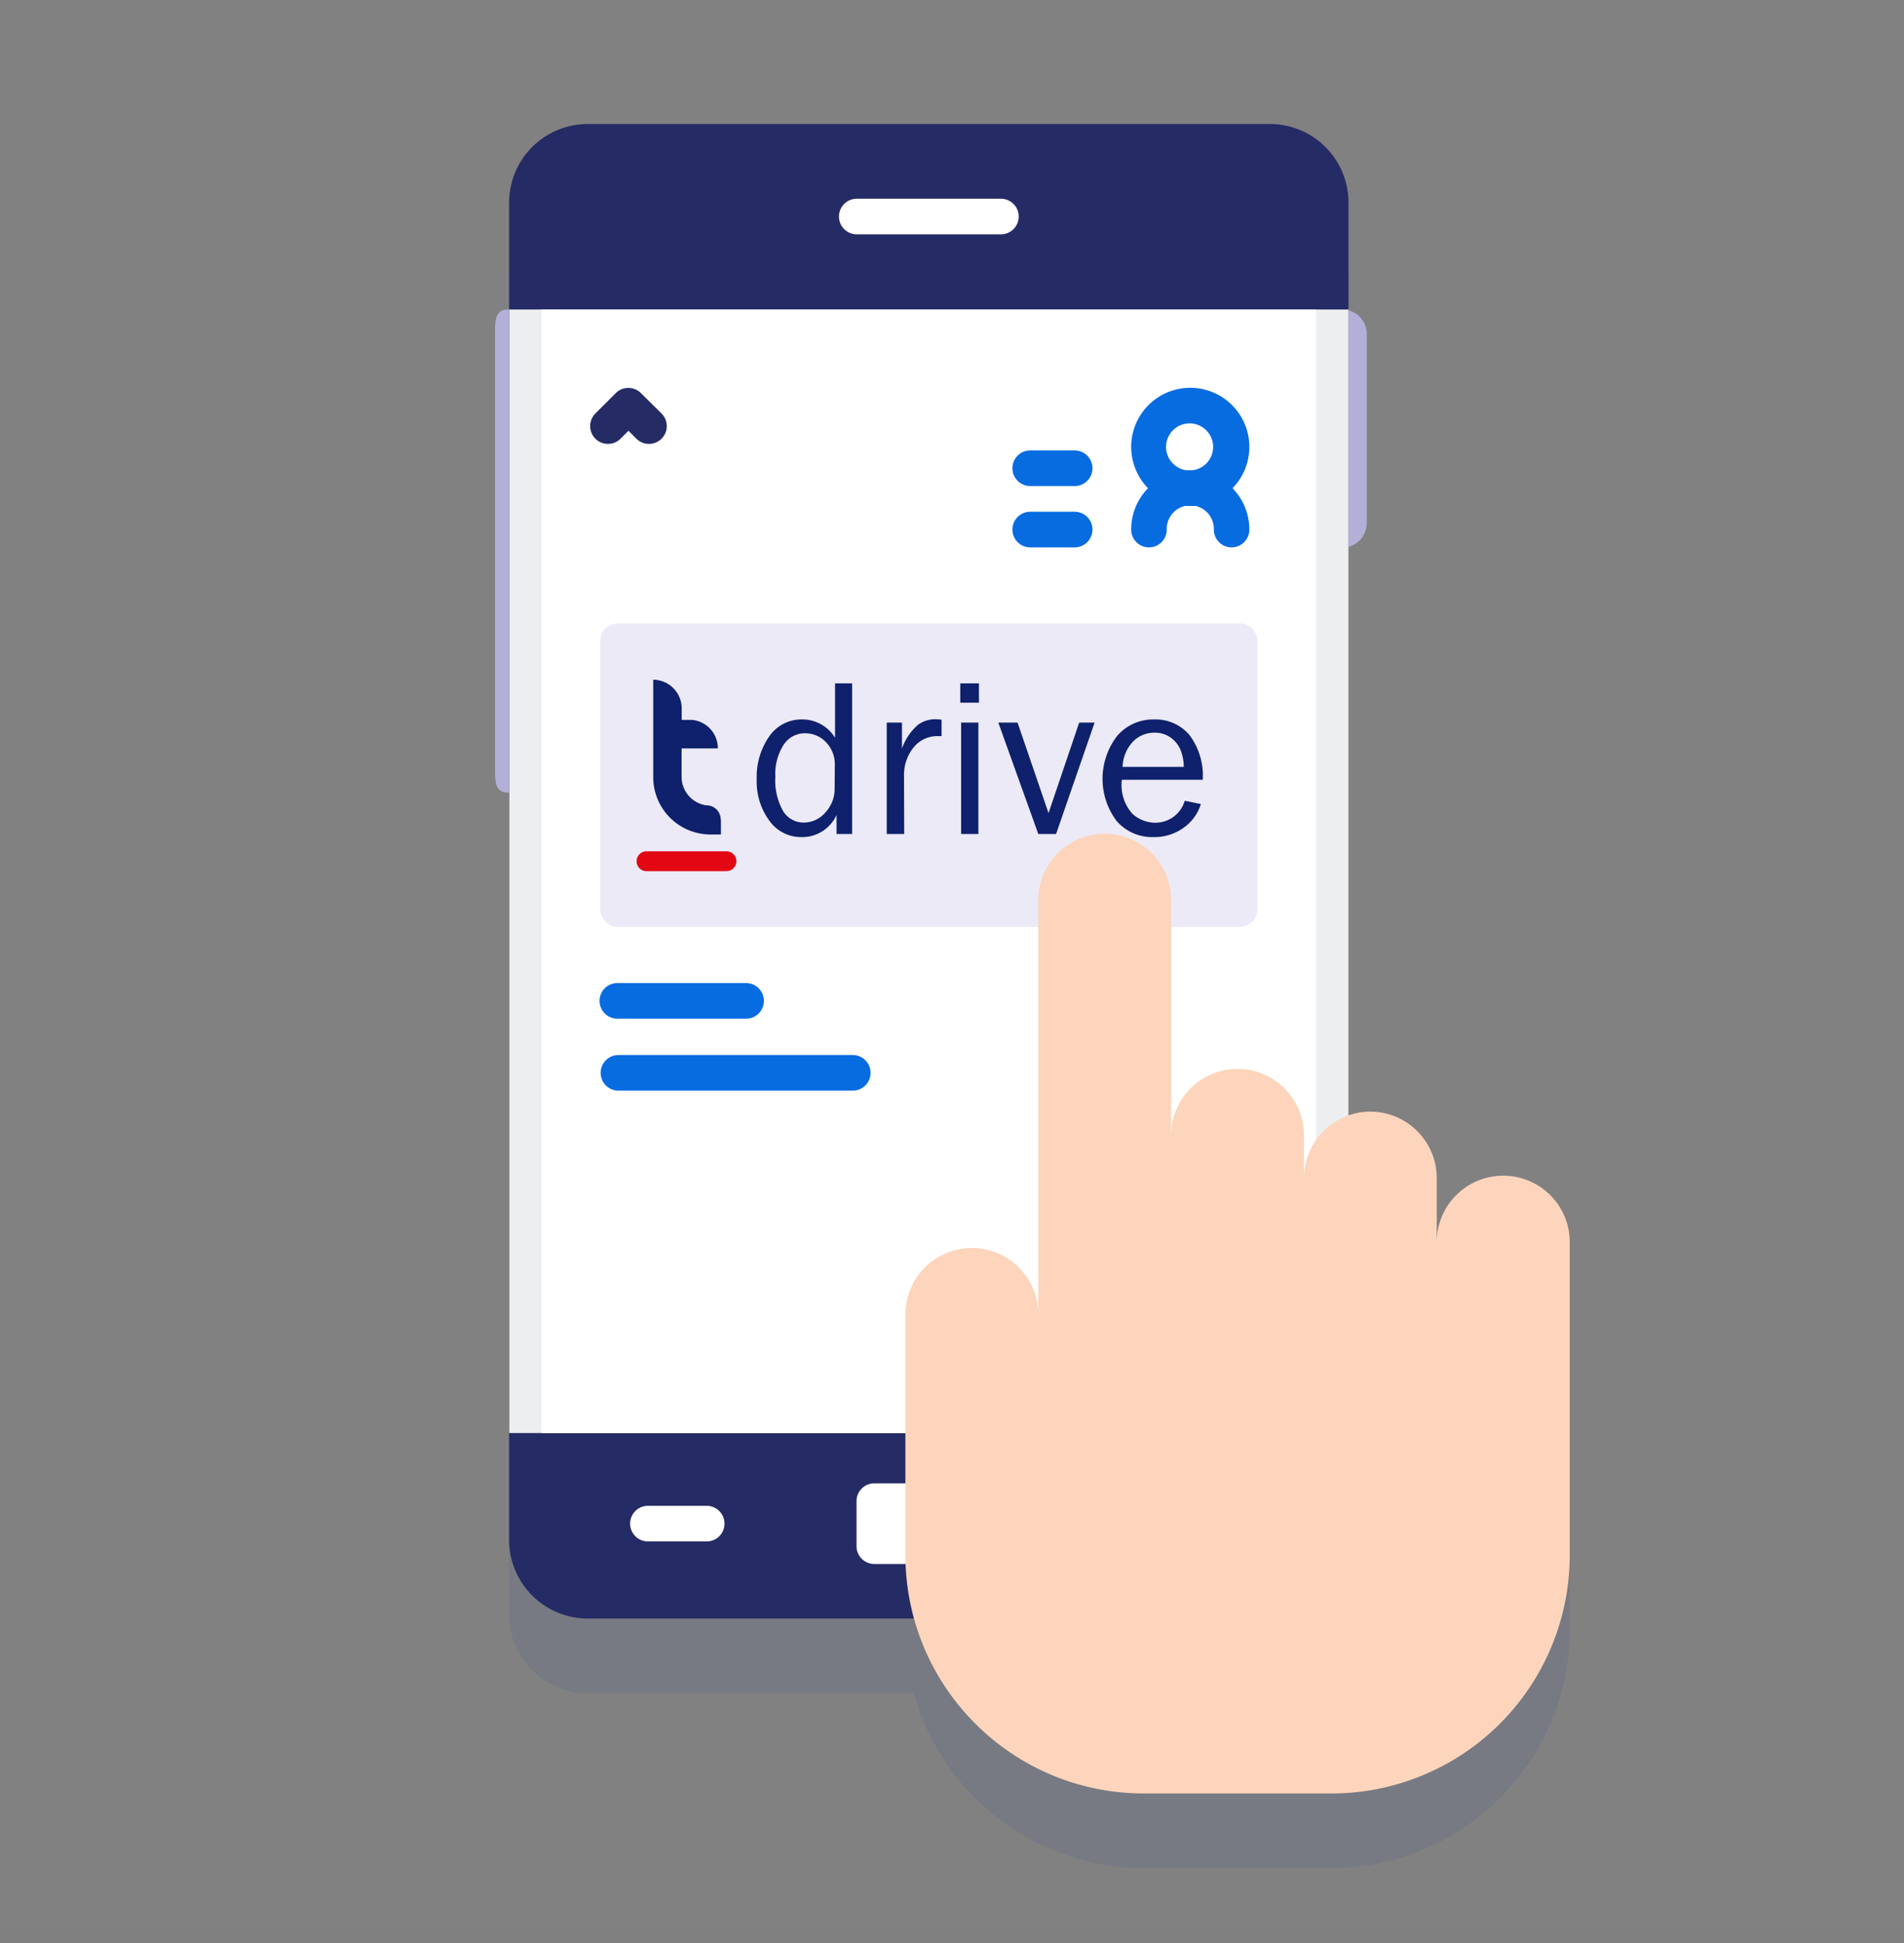
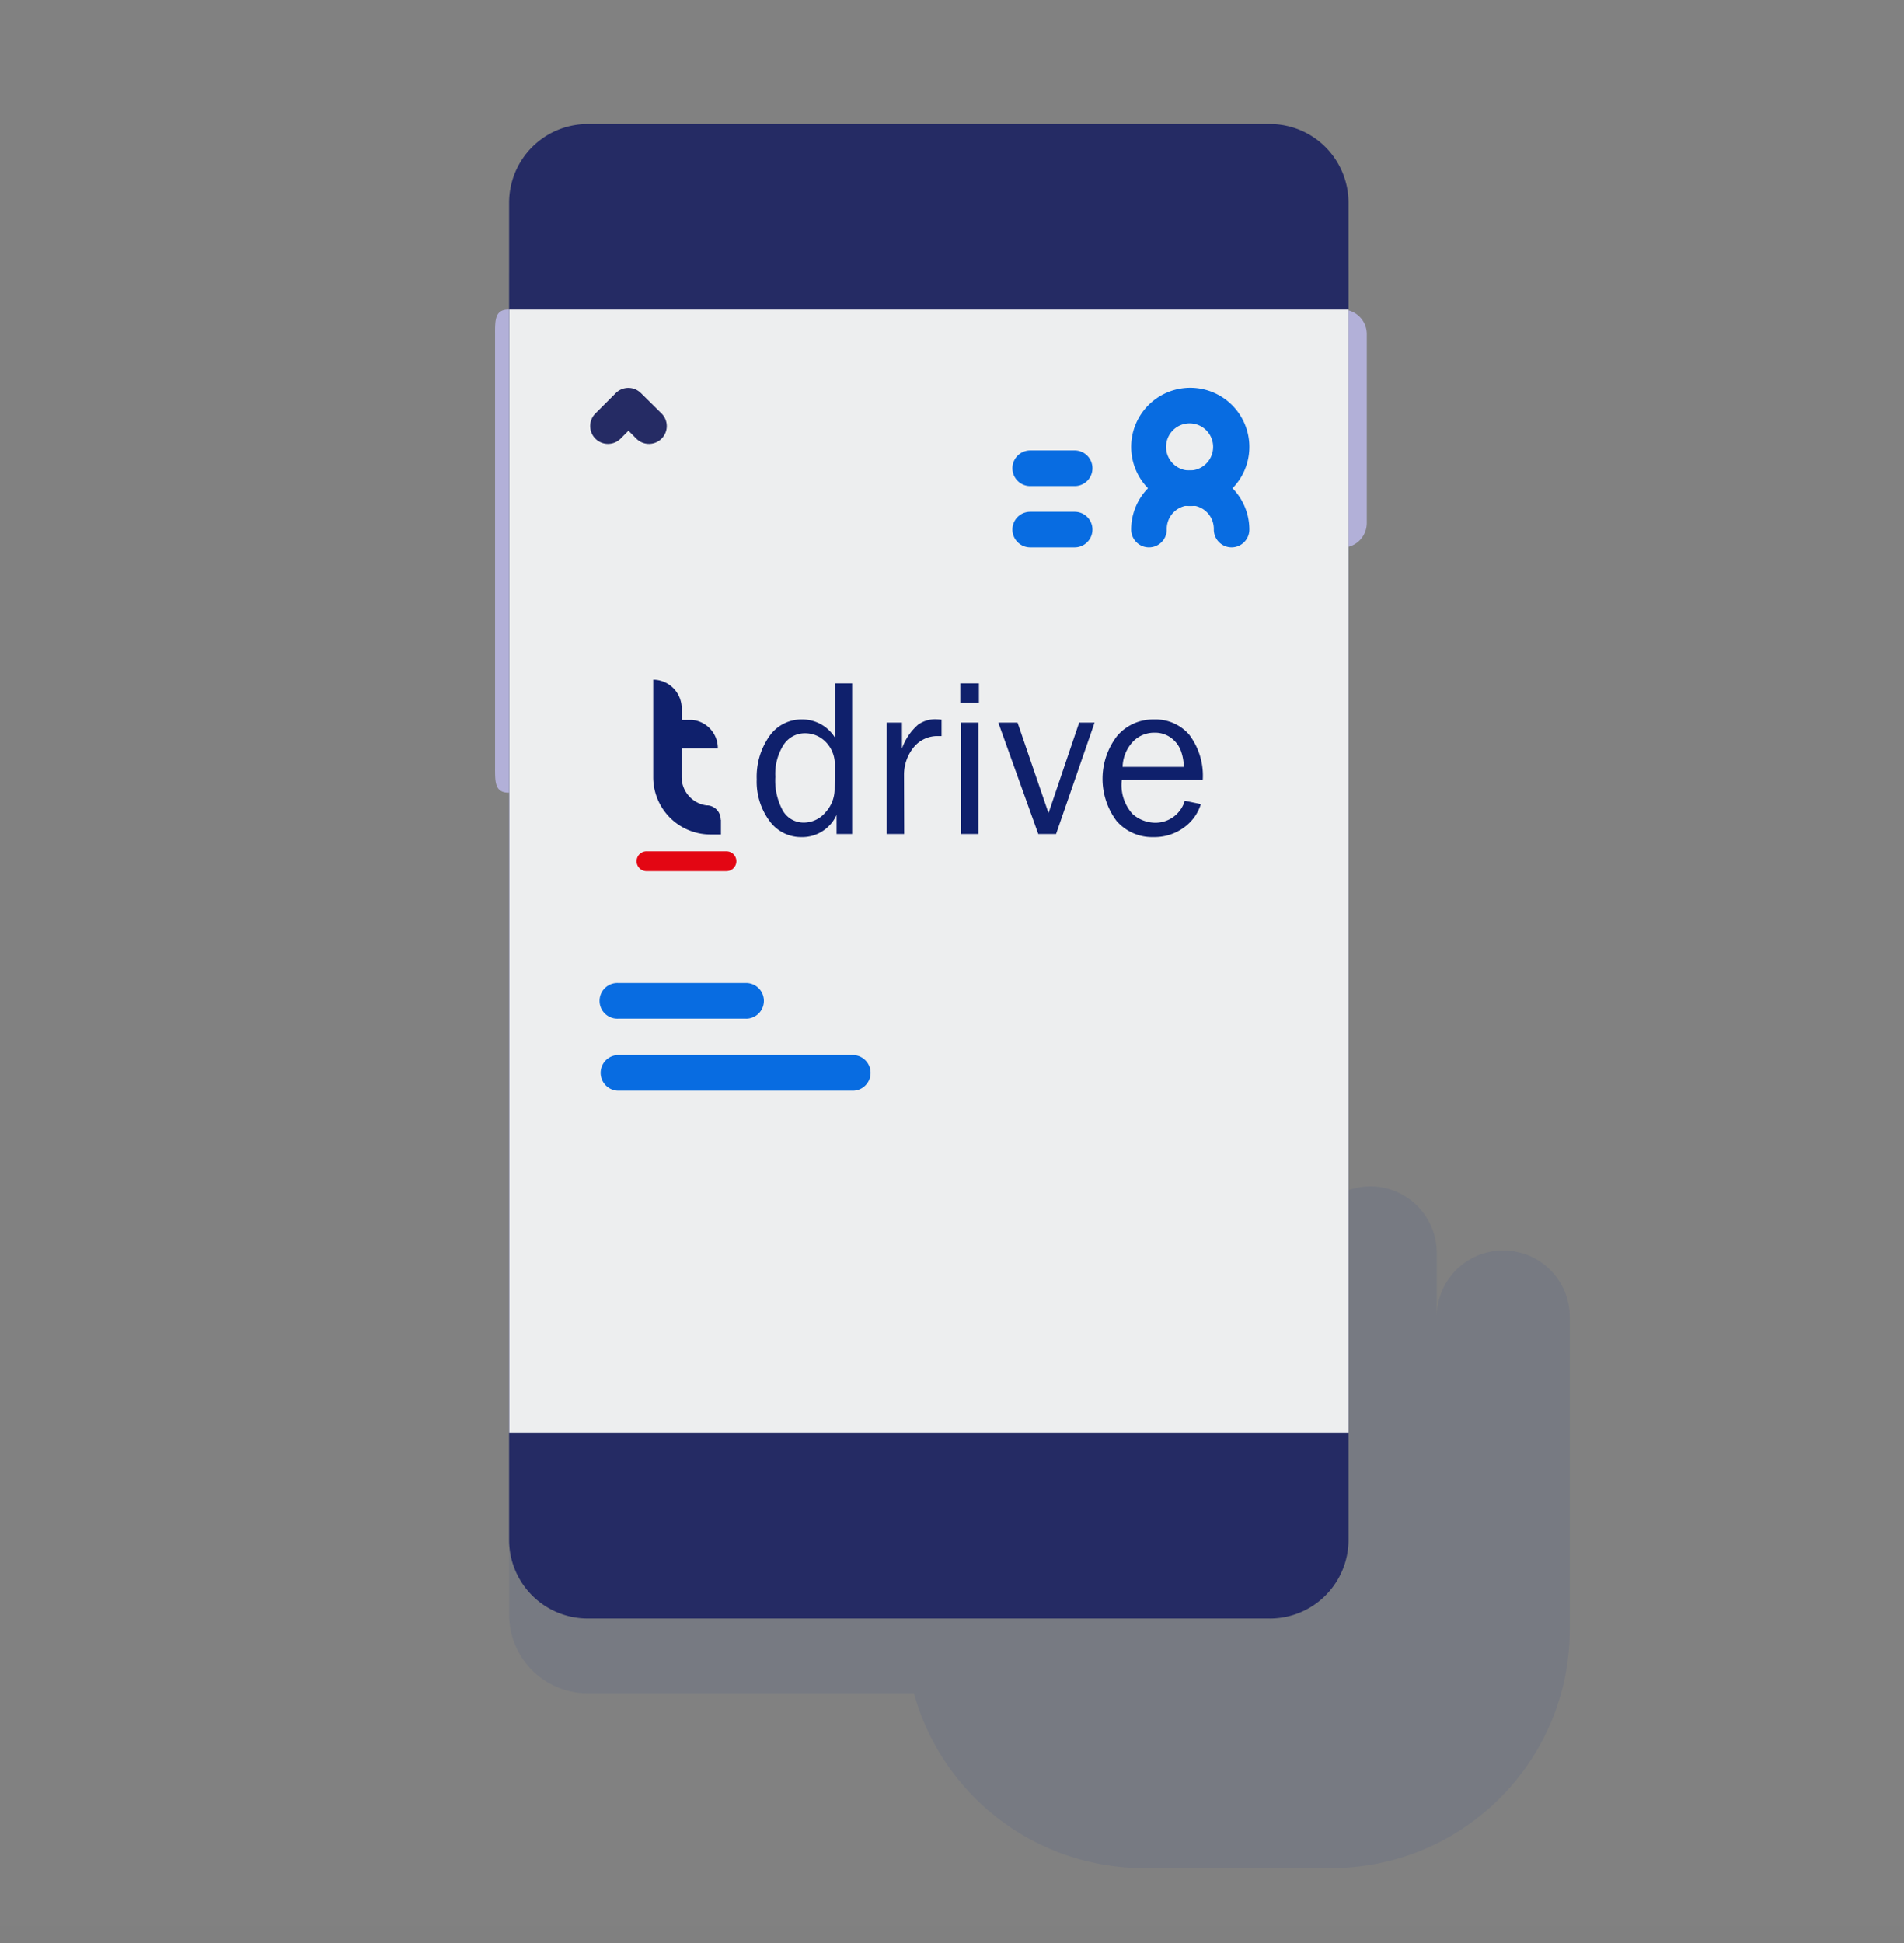
<svg xmlns="http://www.w3.org/2000/svg" width="100" height="102" viewBox="0 0 100 102">
  <rect x="0" y="0" width="100" height="102" fill="#808080" stroke="none" />
  <g fill="none" fill-rule="evenodd">
    <path fill="#FFF" fill-opacity=".01" d="M0 0h100v101.111H0z" />
    <g fill-rule="nonzero">
      <path fill="#254093" d="M78.947 65.644a3.488 3.488 0 0 0-3.488 3.49v-3.365a3.49 3.49 0 0 0-3.483-3.488c-.39 0-.776.067-1.144.196V14.564a4.13 4.13 0 0 0-4.13-4.13h-35.83a4.13 4.13 0 0 0-4.133 4.13v70.199a4.13 4.13 0 0 0 4.13 4.129h17.13a12.524 12.524 0 0 0 12.06 9.172h9.86c6.918 0 12.525-5.607 12.525-12.524V69.134a3.49 3.49 0 0 0-3.497-3.49z" opacity=".1" />
      <path fill="#EBEAF6" d="M66.043 75.23H31.525V61.132c0-.516.418-.935.934-.935h32.65c.515 0 .934.419.934.935v14.096z" />
      <path fill="#EA4F52" d="M63.544 80.92h-3.086a.935.935 0 1 1 0-1.87h3.086a.935.935 0 0 1 0 1.87z" />
      <path fill="#B2B0D8" d="M70.497 28.748h-4.02v-12.5h4.02c.71 0 1.287.576 1.287 1.286v9.928a1.288 1.288 0 0 1-1.287 1.286zM26.698 41.608h4.608v-25.36h-4.608c-.71 0-.697.576-.697 1.286v22.79c0 .709-.01 1.284.697 1.284z" />
      <path fill="#252B64" d="M66.695 84.966H30.872a4.13 4.13 0 0 1-4.133-4.129V10.64a4.13 4.13 0 0 1 4.13-4.13h35.826a4.13 4.13 0 0 1 4.13 4.13v70.197a4.13 4.13 0 0 1-4.13 4.13z" />
      <path fill="#EDEEEF" d="M26.744 16.248h44.083V75.23H26.744z" />
-       <path fill="#FFF" d="M52.57 12.302h-7.571a.935.935 0 0 1 0-1.87h7.57a.935.935 0 0 1 0 1.87zM44.985 78.803v2.365c0 .516.419.935.935.935h5.728a.935.935 0 0 0 .934-.935v-2.365a.935.935 0 0 0-.934-.934H45.92a.935.935 0 0 0-.935.934zM28.437 16.248H69.13V75.23H28.437zM37.11 80.92h-3.08a.935.935 0 1 1 0-1.87h3.086a.935.935 0 0 1 0 1.87h-.006z" />
-       <path fill="#EBEAF6" d="M65.108 48.663H32.46a.935.935 0 0 1-.934-.935V33.66c0-.516.418-.934.934-.934h32.65c.515 0 .934.418.934.934v14.07a.935.935 0 0 1-.935.933z" />
      <path fill="#086CE1" d="M44.79 57.254H32.451a.935.935 0 0 1 0-1.869h12.337a.935.935 0 1 1 0 1.87zM39.185 53.476h-6.73a.935.935 0 1 1 0-1.869h6.73a.935.935 0 0 1 0 1.87zM62.514 26.564a3.103 3.103 0 1 1 0-6.206 3.103 3.103 0 0 1 0 6.206zm0-4.338a1.236 1.236 0 1 0 0 2.471 1.236 1.236 0 0 0 0-2.471z" />
      <path fill="#086CE1" d="M64.686 28.735a.935.935 0 0 1-.935-.935 1.236 1.236 0 1 0-2.471 0 .935.935 0 1 1-1.87 0 3.103 3.103 0 0 1 6.207 0 .935.935 0 0 1-.931.935zM56.442 28.735h-2.334a.935.935 0 1 1 0-1.87h2.334a.935.935 0 1 1 0 1.87zM56.442 25.516h-2.334a.935.935 0 1 1 0-1.87h2.334a.935.935 0 0 1 0 1.87z" />
      <path fill="#0F206C" d="M44.754 35.875v7.905h-.817V42.78a1.98 1.98 0 0 1-1.849 1.164 2.041 2.041 0 0 1-1.682-.862 3.466 3.466 0 0 1-.662-2.175c-.03-.8.2-1.586.654-2.244a2.056 2.056 0 0 1 1.739-.895c.701 0 1.352.363 1.72.96v-2.852h.897zm-.909 4.315c.02-.459-.15-.905-.469-1.234a1.51 1.51 0 0 0-1.095-.462 1.325 1.325 0 0 0-1.122.602 2.832 2.832 0 0 0-.437 1.682c-.04.623.1 1.245.402 1.791.23.388.653.622 1.104.613.434-.005.844-.2 1.122-.532.317-.339.491-.787.486-1.251l.01-1.21zM47.488 43.78h-.915v-5.848h.8v1.366c.168-.485.46-.917.846-1.254.256-.182.56-.281.873-.286.093 0 .212.007.36.022v.862h-.188a1.6 1.6 0 0 0-1.252.56 2.29 2.29 0 0 0-.533 1.477l.01 3.101zM51.414 35.875v1.013h-.98v-1.013h.98zm-.028 2.057v5.848h-.907v-5.848h.907zM57.49 37.932l-2.023 5.848h-.935l-2.1-5.848h1.01l1.628 4.753 1.61-4.753zM62.226 42.036l.845.174a2.385 2.385 0 0 1-.903 1.241c-.46.331-1.015.504-1.581.492a2.467 2.467 0 0 1-1.94-.843 3.684 3.684 0 0 1 .03-4.47 2.482 2.482 0 0 1 1.932-.861 2.338 2.338 0 0 1 1.845.794c.515.68.77 1.523.716 2.374h-4.25c-.081.65.123 1.302.56 1.79.324.29.74.454 1.176.463a1.608 1.608 0 0 0 1.57-1.154zm-.052-1.777a2.512 2.512 0 0 0-.163-.873 1.495 1.495 0 0 0-.509-.653 1.402 1.402 0 0 0-.863-.269 1.542 1.542 0 0 0-1.15.486 2.011 2.011 0 0 0-.529 1.309h3.214zM37.852 43.018a.748.748 0 0 0-.67-.739h-.076a1.512 1.512 0 0 1-1.308-1.495v-1.495h1.903a1.495 1.495 0 0 0-1.337-1.496h-.56v-.615a1.507 1.507 0 0 0-1.496-1.495v5.114a3.01 3.01 0 0 0 3.01 3.01h.546v-.763" />
      <path fill="#E30613" d="M38.675 45.21a.522.522 0 0 1-.522.522h-4.157a.522.522 0 1 1 0-1.041h4.157a.52.52 0 0 1 .522.52" />
      <path fill="#252B64" d="M32.347 20.631l-1.09 1.09a.935.935 0 0 0 1.322 1.322l.43-.43.428.43a.935.935 0 0 0 1.322-1.322l-1.103-1.09a.935.935 0 0 0-1.309 0z" />
-       <path fill="#FCD5BC" d="M78.947 61.72a3.488 3.488 0 0 0-3.488 3.488v-3.365a3.49 3.49 0 0 0-3.483-3.486 3.488 3.488 0 0 0-3.488 3.49v-2.243a3.49 3.49 0 1 0-6.98 0V47.255a3.486 3.486 0 0 0-3.488-3.488 3.488 3.488 0 0 0-3.488 3.488v21.748a3.488 3.488 0 0 0-3.492-3.488 3.488 3.488 0 0 0-3.488 3.488v12.623c0 6.917 5.607 12.524 12.524 12.524h9.844a12.513 12.513 0 0 0 12.524-12.524V65.208a3.488 3.488 0 0 0-3.497-3.488z" />
    </g>
  </g>
</svg>